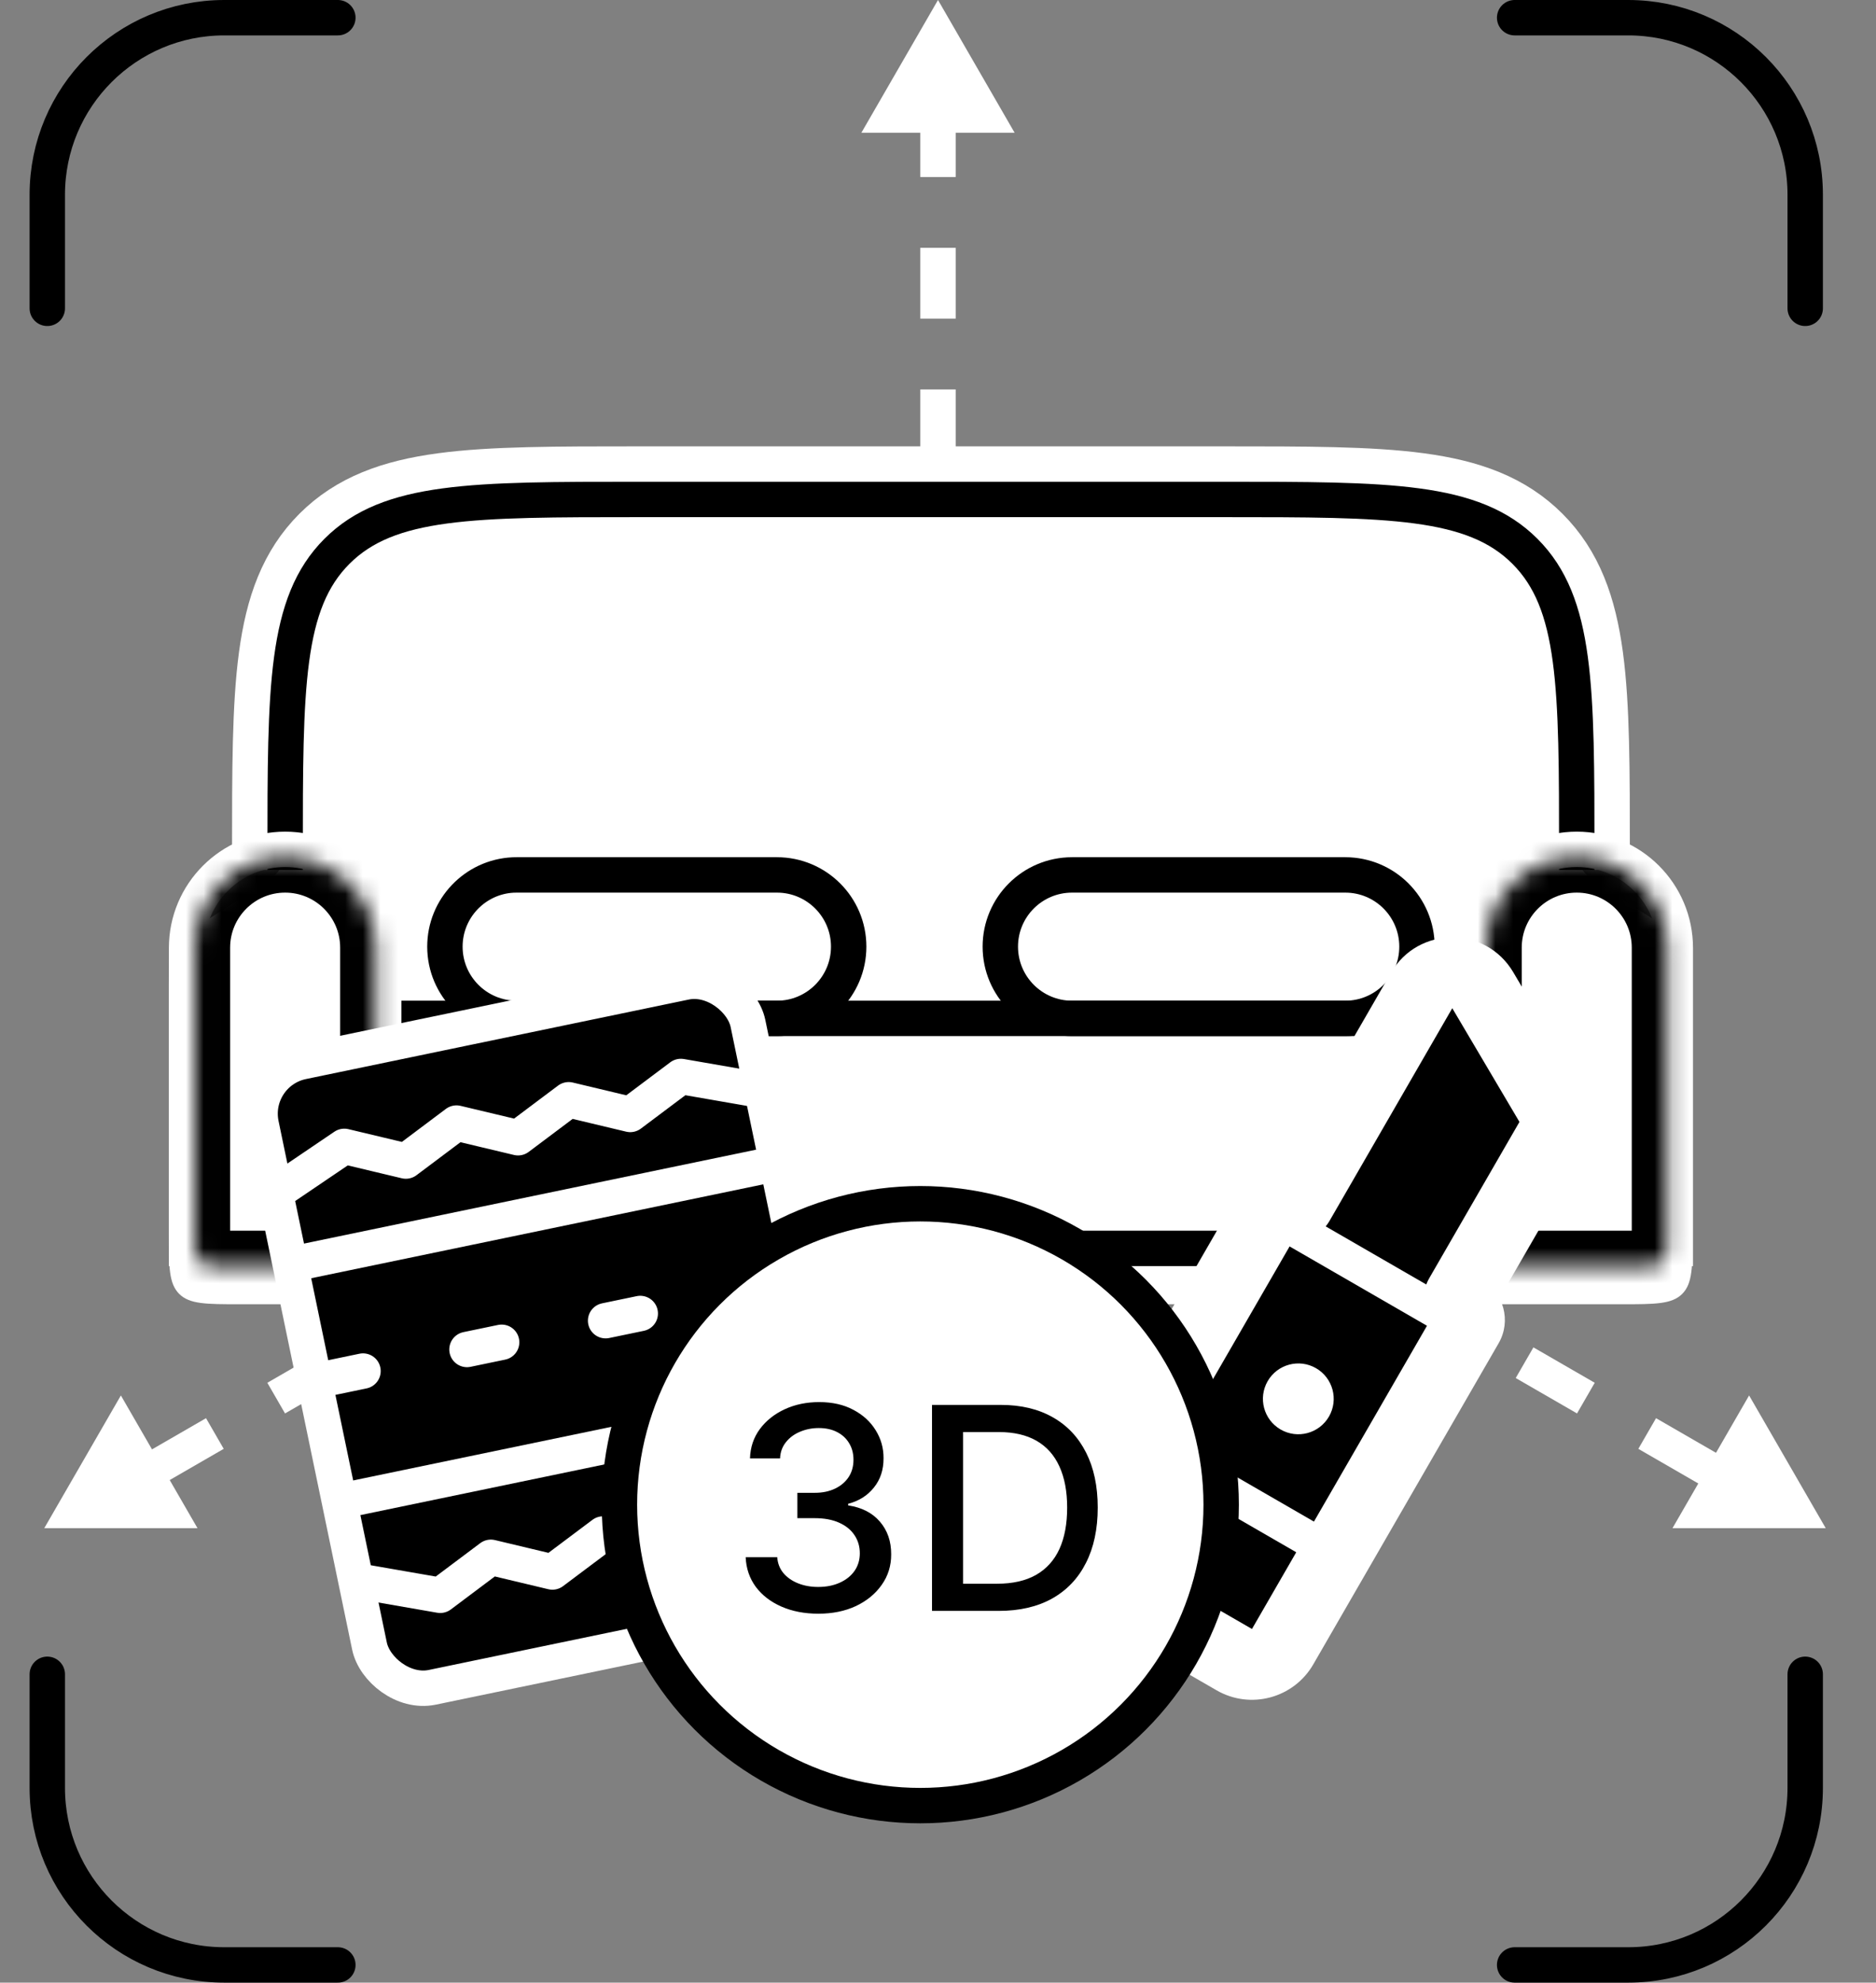
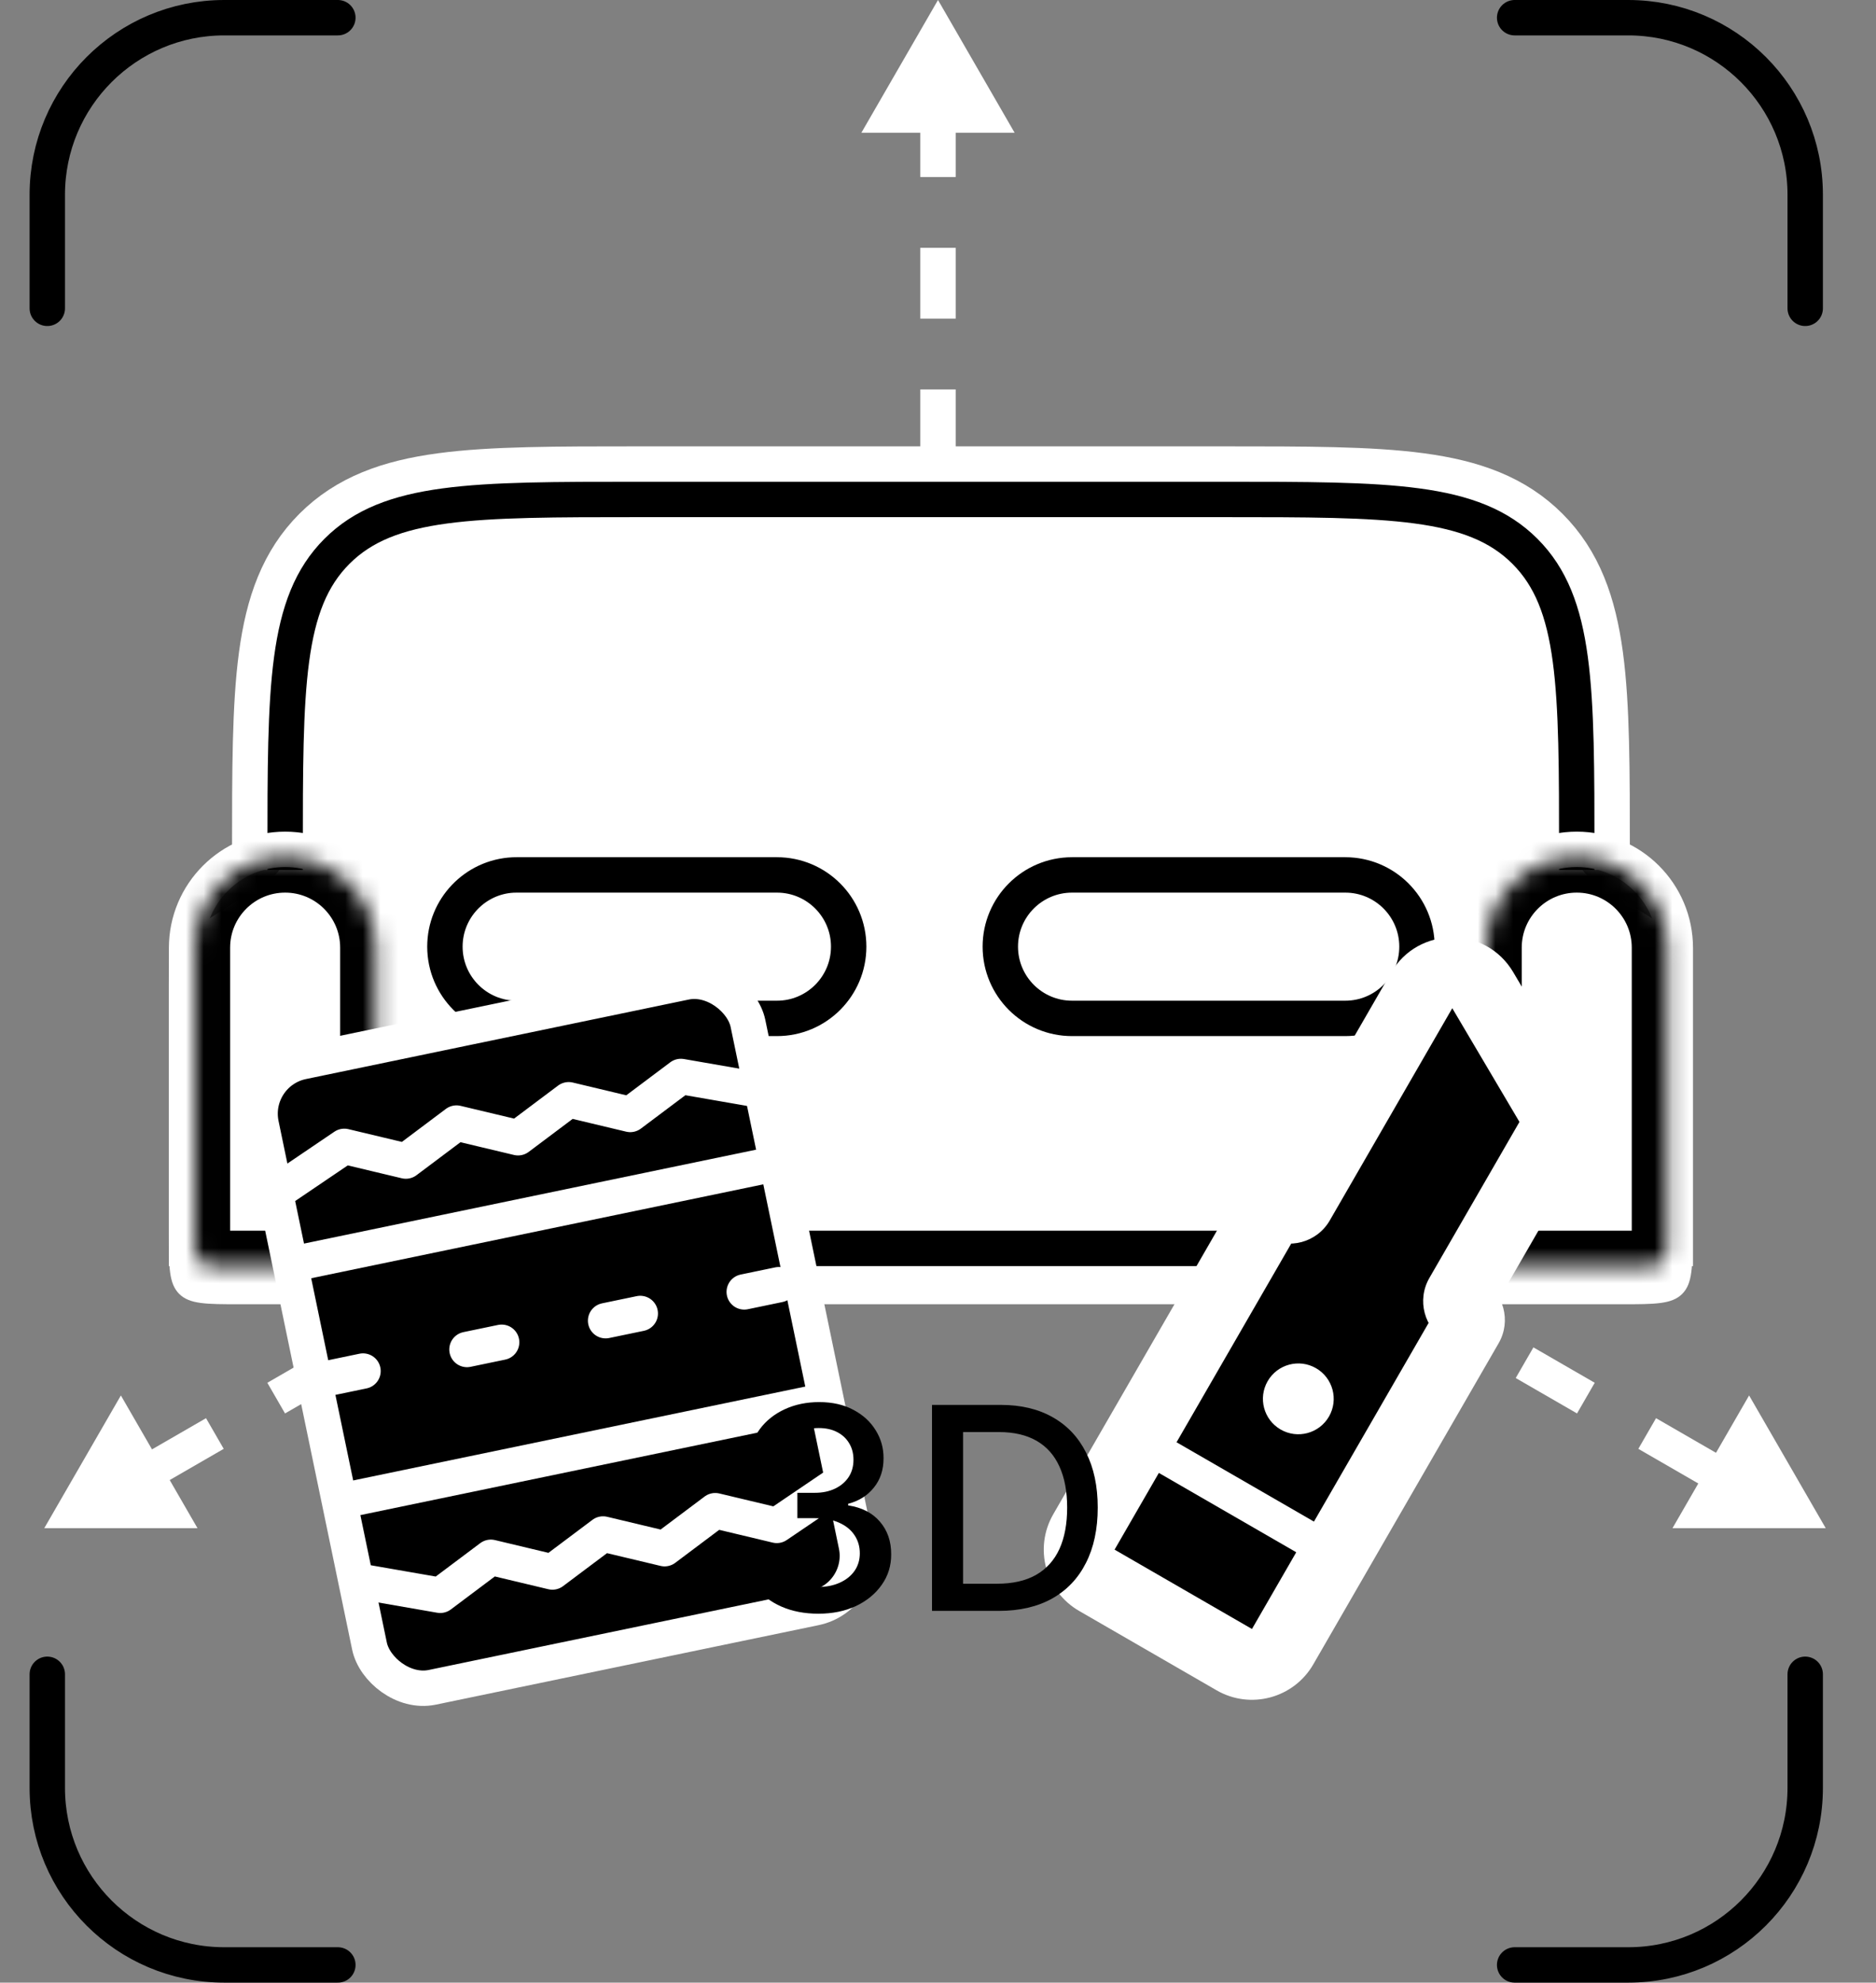
<svg xmlns="http://www.w3.org/2000/svg" width="106" height="112" viewBox="0 0 106 112" fill="none">
  <rect x="0" y="0" width="106" height="112" fill="#808080" stroke="none" />
  <path d="M102 17.418L102 11C102 5.477 97.523 1 92 1L85.582 1M102 94.582L102 101C102 106.523 97.523 111 92 111L85.582 111M19.09 111L12.672 111C7.149 111 2.672 106.523 2.672 101L2.672 94.582M2.672 17.418L2.672 11C2.672 5.477 7.149 1 12.672 1L19.09 1" stroke="black" stroke-width="2" stroke-linecap="round" />
  <path d="M53 58L53 5" stroke="white" stroke-width="2" stroke-dasharray="4 4" />
  <path d="M53 0L57.33 7.5H48.67L53 0Z" fill="white" />
  <path d="M2.5 86.33L6.83 78.83L11.16 86.33L2.5 86.33Z" fill="white" />
  <path d="M94.5 86.33L98.83 78.83L103.16 86.33L94.5 86.33Z" fill="white" />
  <path d="M53.71 56.98L15.605 78.98L6.079 84.48" stroke="white" stroke-width="2" stroke-dasharray="4 4" />
  <path d="M51.502 56.98L89.607 78.98L99.133 84.48" stroke="white" stroke-width="2" stroke-dasharray="4 4" />
  <circle cx="53" cy="58" r="3" fill="black" />
  <path d="M89.092 46.963V36.015C89.092 34.966 89.092 34.442 88.855 33.999C88.618 33.557 88.181 33.266 87.308 32.685L81.6 28.885L81.6 28.885C81.1 28.552 80.85 28.386 80.567 28.3C80.284 28.214 79.984 28.214 79.383 28.214H24.869C24.198 28.214 23.863 28.214 23.551 28.32C23.239 28.425 22.973 28.629 22.44 29.036L17.682 32.672C16.911 33.261 16.525 33.556 16.318 33.975C16.111 34.394 16.111 34.879 16.111 35.85V46.958C16.111 48.028 16.111 48.563 15.866 49.012C15.62 49.461 15.169 49.749 14.268 50.326L11.381 52.175C10.48 52.752 10.029 53.04 9.784 53.489C9.538 53.938 9.538 54.473 9.538 55.543V69.678C9.538 71.563 9.538 72.506 10.124 73.092C10.71 73.678 11.653 73.678 13.538 73.678H91.636C93.522 73.678 94.465 73.678 95.051 73.092C95.636 72.506 95.636 71.563 95.636 69.678V55.538C95.636 54.47 95.636 53.936 95.392 53.488C95.147 53.04 94.698 52.751 93.8 52.174L90.928 50.327C90.03 49.749 89.581 49.461 89.336 49.013C89.092 48.565 89.092 48.031 89.092 46.963Z" fill="white" />
  <path d="M89.092 49.146V48.214C89.092 38.786 89.092 34.072 86.163 31.143C83.234 28.214 78.52 28.214 69.092 28.214H36.111C26.683 28.214 21.969 28.214 19.04 31.143C16.111 34.072 16.111 38.786 16.111 48.214V49.146" stroke="white" stroke-width="6" />
  <path d="M89.092 49.146V48.214C89.092 38.786 89.092 34.072 86.163 31.143C83.234 28.214 78.52 28.214 69.092 28.214H36.111C26.683 28.214 21.969 28.214 19.04 31.143C16.111 34.072 16.111 38.786 16.111 48.214V49.146" stroke="black" stroke-width="2" />
  <path d="M29.192 49.425H43.9C46.138 49.425 47.953 51.239 47.953 53.477C47.953 55.715 46.138 57.53 43.9 57.53H29.192C26.954 57.53 25.139 55.715 25.139 53.477C25.139 51.309 26.842 49.538 28.983 49.429L29.192 49.425Z" stroke="black" stroke-width="2" />
  <path d="M60.574 49.425H76.011C78.249 49.425 80.064 51.239 80.064 53.477C80.064 55.715 78.249 57.53 76.011 57.53H60.574C58.335 57.53 56.521 55.715 56.521 53.477C56.521 51.239 58.335 49.425 60.574 49.425Z" stroke="black" stroke-width="2" />
-   <line x1="21.22" y1="57.529" x2="83.983" y2="57.529" stroke="black" stroke-width="2" />
  <line x1="21.22" y1="70.522" x2="83.983" y2="70.522" stroke="black" stroke-width="2" />
  <path d="M16.111 47.981C19.186 47.981 21.68 50.474 21.68 53.549V70.522H10.543V53.549C10.543 50.474 13.036 47.981 16.111 47.981Z" stroke="white" stroke-width="2" />
  <path d="M89.092 47.981C92.167 47.981 94.66 50.474 94.66 53.549V70.522H83.523V53.549C83.523 50.474 86.016 47.981 89.092 47.981Z" stroke="white" stroke-width="2" />
  <mask id="path-18-inside-1_1969_3513" fill="white">
    <path d="M11.003 53.533C11.003 50.712 13.29 48.425 16.111 48.425V48.425C18.933 48.425 21.22 50.712 21.22 53.533V71.522H12.003C11.45 71.522 11.003 71.074 11.003 70.522V53.533Z" />
  </mask>
  <path d="M11.003 53.533C11.003 50.712 13.29 48.425 16.111 48.425V48.425C18.933 48.425 21.22 50.712 21.22 53.533V71.522H12.003C11.45 71.522 11.003 71.074 11.003 70.522V53.533Z" stroke="black" stroke-width="4" mask="url(#path-18-inside-1_1969_3513)" />
  <mask id="path-19-inside-2_1969_3513" fill="white">
    <path d="M83.983 53.533C83.983 50.712 86.27 48.425 89.092 48.425V48.425C91.913 48.425 94.2 50.712 94.2 53.533V70.522C94.2 71.074 93.753 71.522 93.2 71.522H83.983V53.533Z" />
  </mask>
  <path d="M83.983 53.533C83.983 50.712 86.27 48.425 89.092 48.425V48.425C91.913 48.425 94.2 50.712 94.2 53.533V70.522C94.2 71.074 93.753 71.522 93.2 71.522H83.983V53.533Z" stroke="black" stroke-width="4" mask="url(#path-19-inside-2_1969_3513)" />
  <mask id="path-20-outside-3_1969_3513" maskUnits="userSpaceOnUse" x="57.029" y="50.005" width="37.722" height="48.337" fill="black">
    <rect fill="white" x="57.029" y="50.005" width="37.722" height="48.337" />
    <path d="M87.576 62.36C87.943 62.982 87.947 63.753 87.586 64.378L82.496 73.194C82.326 73.489 82.427 73.866 82.722 74.036C83.016 74.206 83.117 74.583 82.947 74.878L72.472 93.022C71.919 93.979 70.696 94.306 69.74 93.754L61.977 89.272C61.02 88.72 60.692 87.497 61.245 86.54L71.72 68.396C71.89 68.101 72.267 68 72.562 68.17C72.857 68.341 73.234 68.24 73.404 67.945L80.326 55.954C81.092 54.629 83.002 54.619 83.78 55.937L87.576 62.36Z" />
  </mask>
  <path d="M87.576 62.36C87.943 62.982 87.947 63.753 87.586 64.378L82.496 73.194C82.326 73.489 82.427 73.866 82.722 74.036C83.016 74.206 83.117 74.583 82.947 74.878L72.472 93.022C71.919 93.979 70.696 94.306 69.74 93.754L61.977 89.272C61.02 88.72 60.692 87.497 61.245 86.54L71.72 68.396C71.89 68.101 72.267 68 72.562 68.17C72.857 68.341 73.234 68.24 73.404 67.945L80.326 55.954C81.092 54.629 83.002 54.619 83.78 55.937L87.576 62.36Z" fill="black" />
  <path d="M87.586 64.378L85.854 63.378L80.764 72.194L82.496 73.194L84.228 74.194L89.318 65.378L87.586 64.378ZM82.947 74.878L81.215 73.878L70.74 92.022L72.472 93.022L74.204 94.022L84.679 75.878L82.947 74.878ZM69.74 93.754L70.74 92.022L62.977 87.54L61.977 89.272L60.977 91.004L68.74 95.486L69.74 93.754ZM61.245 86.54L62.977 87.54L73.452 69.396L71.72 68.396L69.988 67.396L59.513 85.54L61.245 86.54ZM73.404 67.945L75.136 68.945L82.058 56.954L80.326 55.954L78.594 54.954L71.672 66.945L73.404 67.945ZM83.78 55.937L82.058 56.954L85.854 63.378L87.576 62.36L89.298 61.343L85.502 54.919L83.78 55.937ZM80.326 55.954L82.058 56.954L82.058 56.954L83.78 55.937L85.502 54.919C83.945 52.284 80.125 52.303 78.594 54.954L80.326 55.954ZM72.562 68.17L71.562 69.902C72.813 70.625 74.413 70.196 75.136 68.945L73.404 67.945L71.672 66.945C72.054 66.283 72.9 66.056 73.562 66.438L72.562 68.17ZM71.72 68.396L73.452 69.396C73.07 70.058 72.224 70.284 71.562 69.902L72.562 68.17L73.562 66.438C72.311 65.716 70.711 66.145 69.988 67.396L71.72 68.396ZM61.977 89.272L62.977 87.54L62.977 87.54L61.245 86.54L59.513 85.54C58.408 87.453 59.063 89.9 60.977 91.004L61.977 89.272ZM72.472 93.022L70.74 92.022L70.74 92.022L69.74 93.754L68.74 95.486C70.653 96.591 73.099 95.935 74.204 94.022L72.472 93.022ZM82.722 74.036L81.722 75.768C81.06 75.386 80.833 74.54 81.215 73.878L82.947 74.878L84.679 75.878C85.402 74.626 84.973 73.026 83.722 72.304L82.722 74.036ZM82.496 73.194L80.764 72.194C80.042 73.446 80.47 75.046 81.722 75.768L82.722 74.036L83.722 72.304C84.384 72.686 84.61 73.532 84.228 74.194L82.496 73.194ZM87.586 64.378L89.318 65.378C90.04 64.128 90.032 62.586 89.298 61.343L87.576 62.36L85.854 63.378L85.854 63.378L87.586 64.378Z" fill="white" mask="url(#path-20-outside-3_1969_3513)" />
-   <rect x="71.39" y="67.25" width="14.714" height="2" transform="rotate(30 71.39 67.25)" fill="white" />
  <rect x="64.056" y="80.075" width="15.164" height="2" transform="rotate(30 64.056 80.075)" fill="white" />
  <circle cx="73.359" cy="79.022" r="2" transform="rotate(30 73.359 79.022)" fill="white" />
  <rect x="14.149" y="60.587" width="28.09" height="36.094" rx="3" transform="rotate(-11.731 14.149 60.587)" fill="black" stroke="white" stroke-width="2" />
  <path d="M16.151 66.997L19.454 64.759L22.933 65.589L25.793 63.443L29.272 64.272L32.132 62.126L35.611 62.956L38.472 60.81L42.54 61.517" stroke="white" stroke-width="2" stroke-linecap="round" stroke-linejoin="round" />
  <path d="M47.194 83.932L43.892 86.17L40.413 85.34L37.552 87.486L34.074 86.657L31.213 88.803L27.735 87.973L24.874 90.119L20.806 89.412" stroke="white" stroke-width="2" stroke-linecap="round" stroke-linejoin="round" />
  <line x1="17.044" y1="71.299" x2="43.433" y2="65.819" stroke="white" stroke-width="2" />
  <line x1="19.823" y1="84.68" x2="46.212" y2="79.201" stroke="white" stroke-width="2" />
  <line x1="18.553" y1="77.859" x2="44.661" y2="72.438" stroke="white" stroke-width="2" stroke-linecap="round" stroke-dasharray="2 6" />
-   <circle cx="52" cy="85" r="17" fill="white" stroke="black" stroke-width="2" />
  <path d="M46.241 91.159C45.461 91.159 44.764 91.025 44.15 90.756C43.54 90.487 43.057 90.114 42.701 89.637C42.349 89.156 42.159 88.599 42.133 87.966H43.917C43.94 88.311 44.055 88.61 44.264 88.864C44.476 89.114 44.752 89.307 45.093 89.443C45.434 89.58 45.813 89.648 46.229 89.648C46.688 89.648 47.093 89.568 47.445 89.409C47.801 89.25 48.08 89.029 48.281 88.745C48.481 88.457 48.582 88.125 48.582 87.75C48.582 87.36 48.481 87.017 48.281 86.722C48.084 86.423 47.794 86.188 47.411 86.017C47.032 85.847 46.574 85.762 46.036 85.762H45.053V84.33H46.036C46.468 84.33 46.847 84.252 47.173 84.097C47.502 83.942 47.76 83.726 47.945 83.449C48.131 83.169 48.224 82.841 48.224 82.466C48.224 82.106 48.142 81.794 47.979 81.529C47.82 81.26 47.593 81.049 47.298 80.898C47.006 80.746 46.661 80.671 46.264 80.671C45.885 80.671 45.531 80.741 45.201 80.881C44.875 81.017 44.61 81.214 44.406 81.472C44.201 81.726 44.091 82.031 44.076 82.387H42.377C42.396 81.758 42.582 81.205 42.934 80.728C43.29 80.25 43.76 79.877 44.343 79.608C44.926 79.339 45.574 79.205 46.286 79.205C47.032 79.205 47.676 79.351 48.218 79.642C48.764 79.93 49.184 80.315 49.479 80.796C49.779 81.277 49.926 81.803 49.923 82.375C49.926 83.027 49.745 83.58 49.377 84.034C49.014 84.489 48.529 84.794 47.923 84.949V85.04C48.695 85.157 49.294 85.464 49.718 85.96C50.146 86.457 50.358 87.072 50.354 87.807C50.358 88.447 50.18 89.021 49.82 89.529C49.464 90.036 48.977 90.436 48.36 90.728C47.743 91.015 47.036 91.159 46.241 91.159ZM56.428 91H52.661V79.364H56.548C57.688 79.364 58.667 79.597 59.485 80.063C60.303 80.525 60.93 81.19 61.366 82.057C61.805 82.921 62.025 83.957 62.025 85.165C62.025 86.377 61.803 87.419 61.36 88.29C60.921 89.161 60.284 89.832 59.451 90.301C58.618 90.767 57.61 91 56.428 91ZM54.417 89.466H56.332C57.218 89.466 57.955 89.299 58.542 88.966C59.129 88.629 59.568 88.142 59.86 87.506C60.152 86.866 60.298 86.085 60.298 85.165C60.298 84.252 60.152 83.478 59.86 82.841C59.572 82.205 59.142 81.722 58.57 81.392C57.998 81.063 57.288 80.898 56.44 80.898H54.417V89.466Z" fill="black" />
</svg>